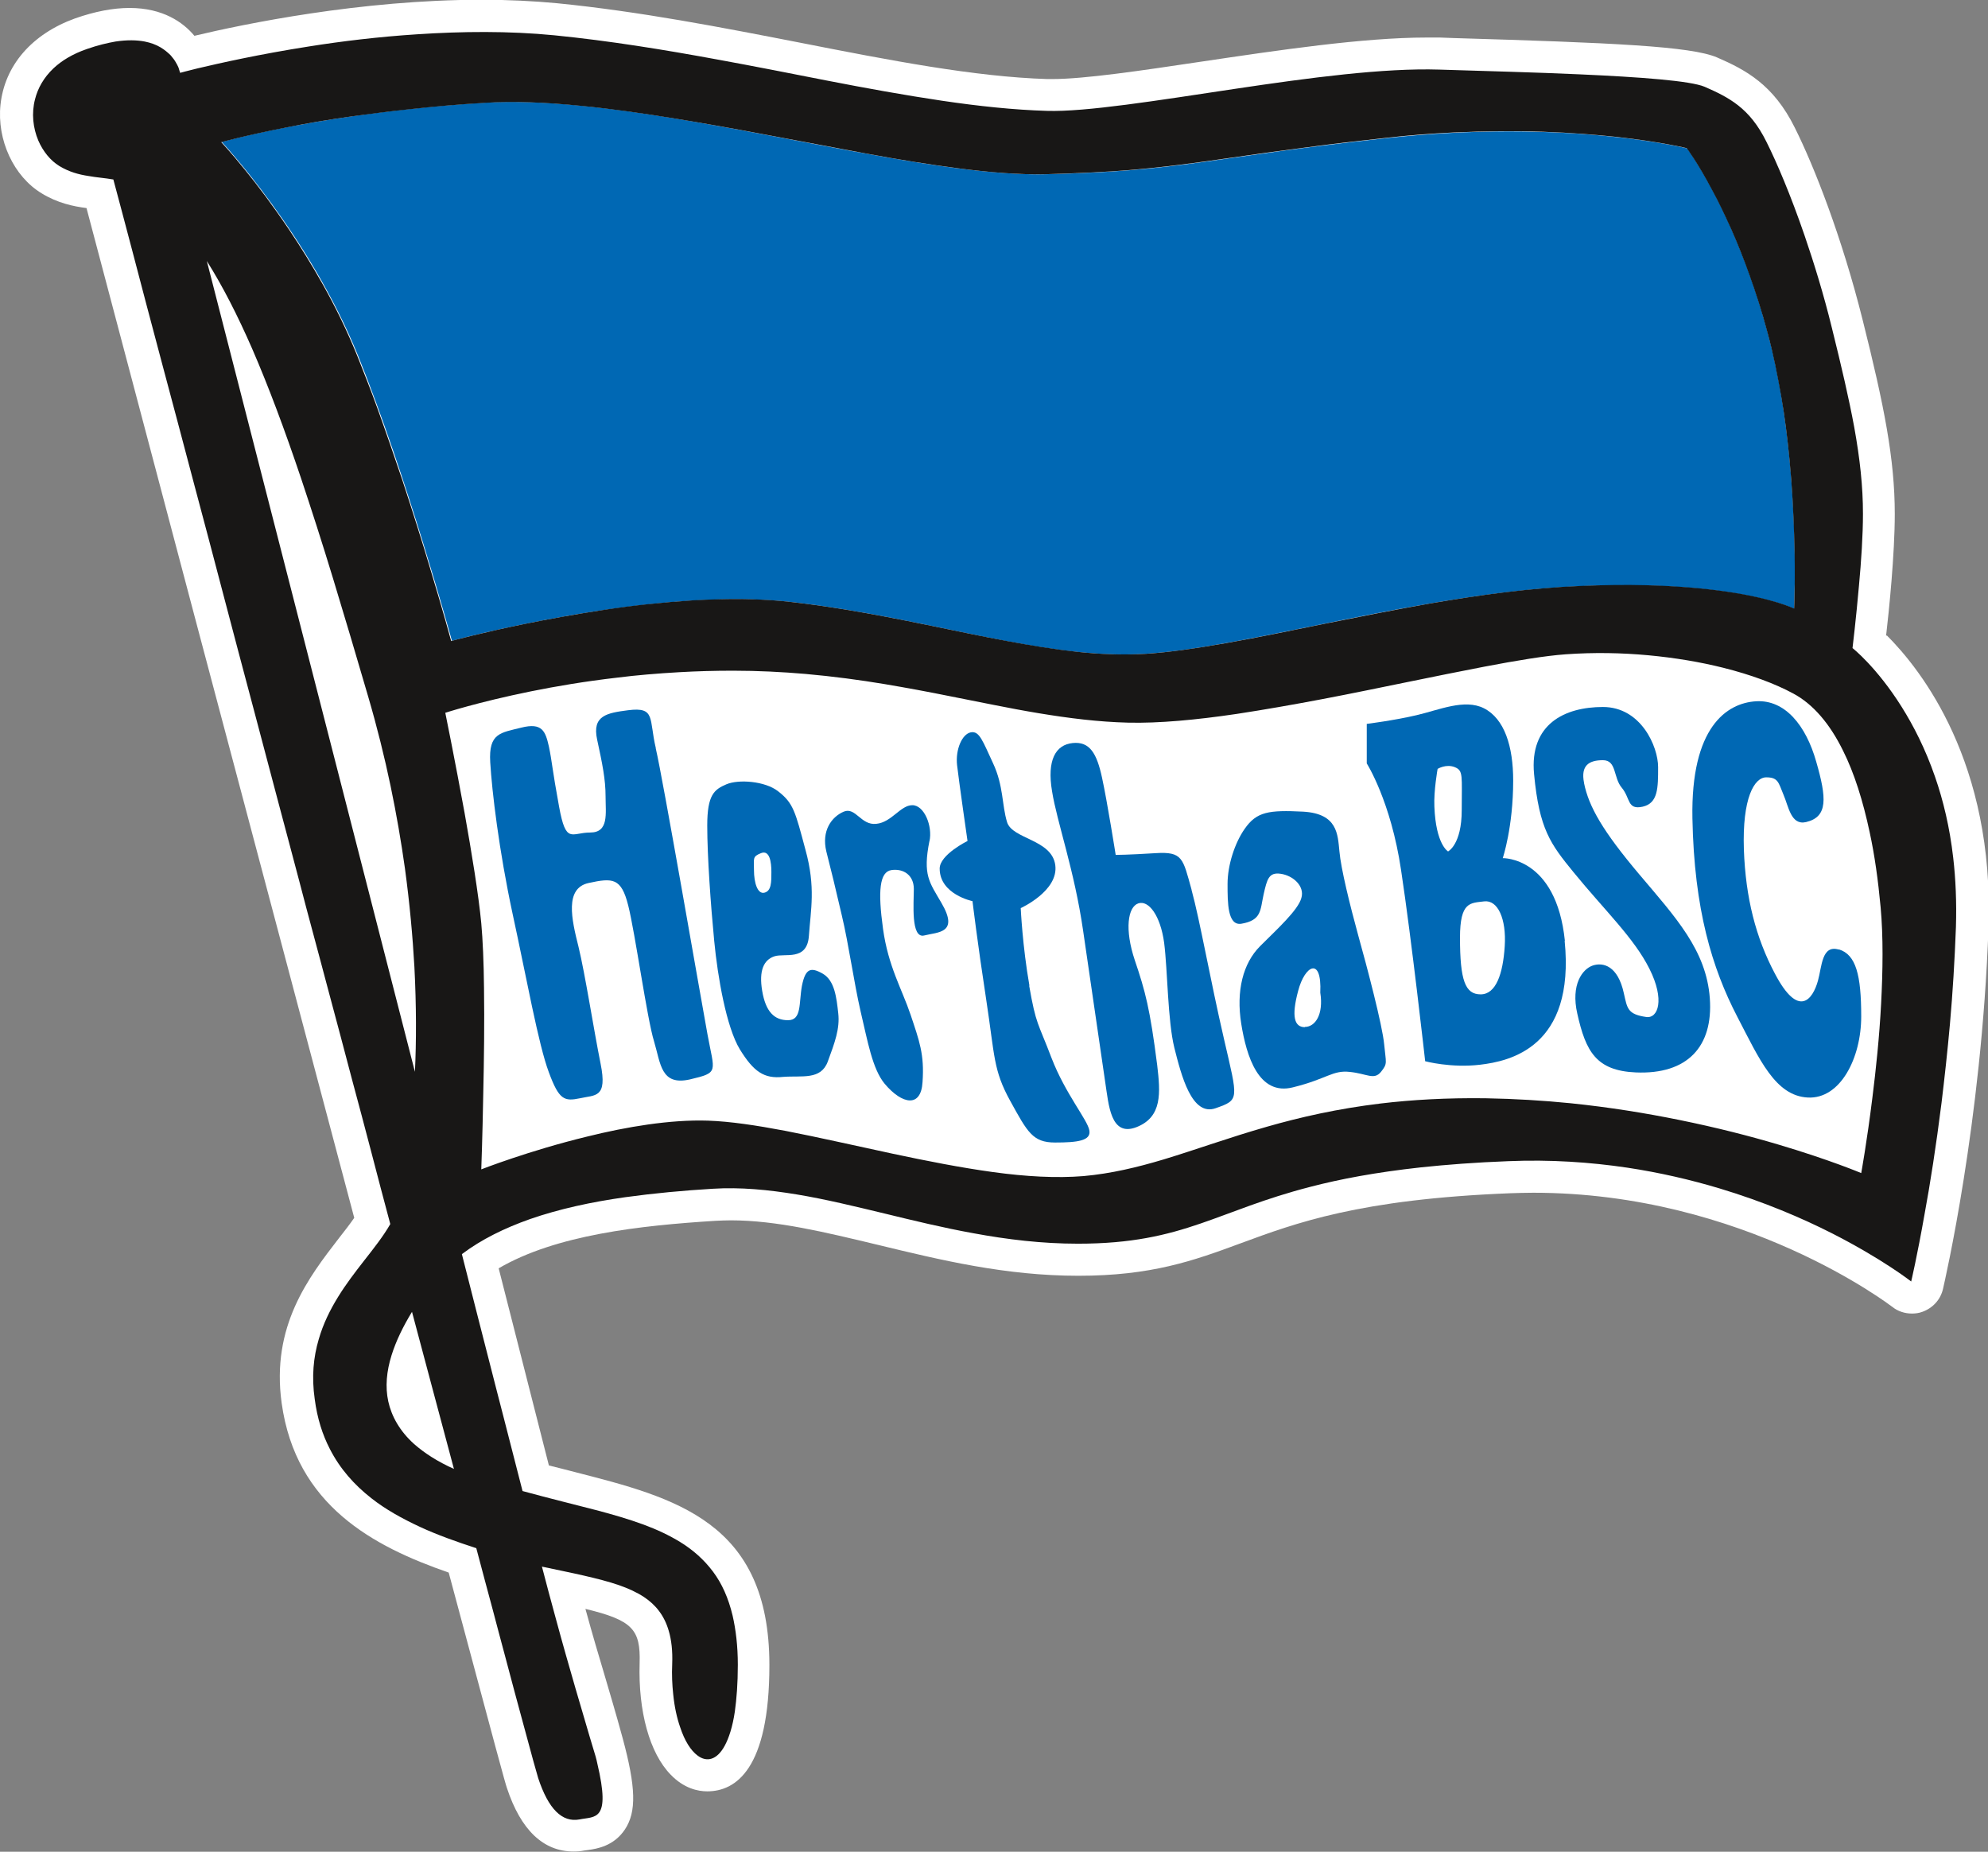
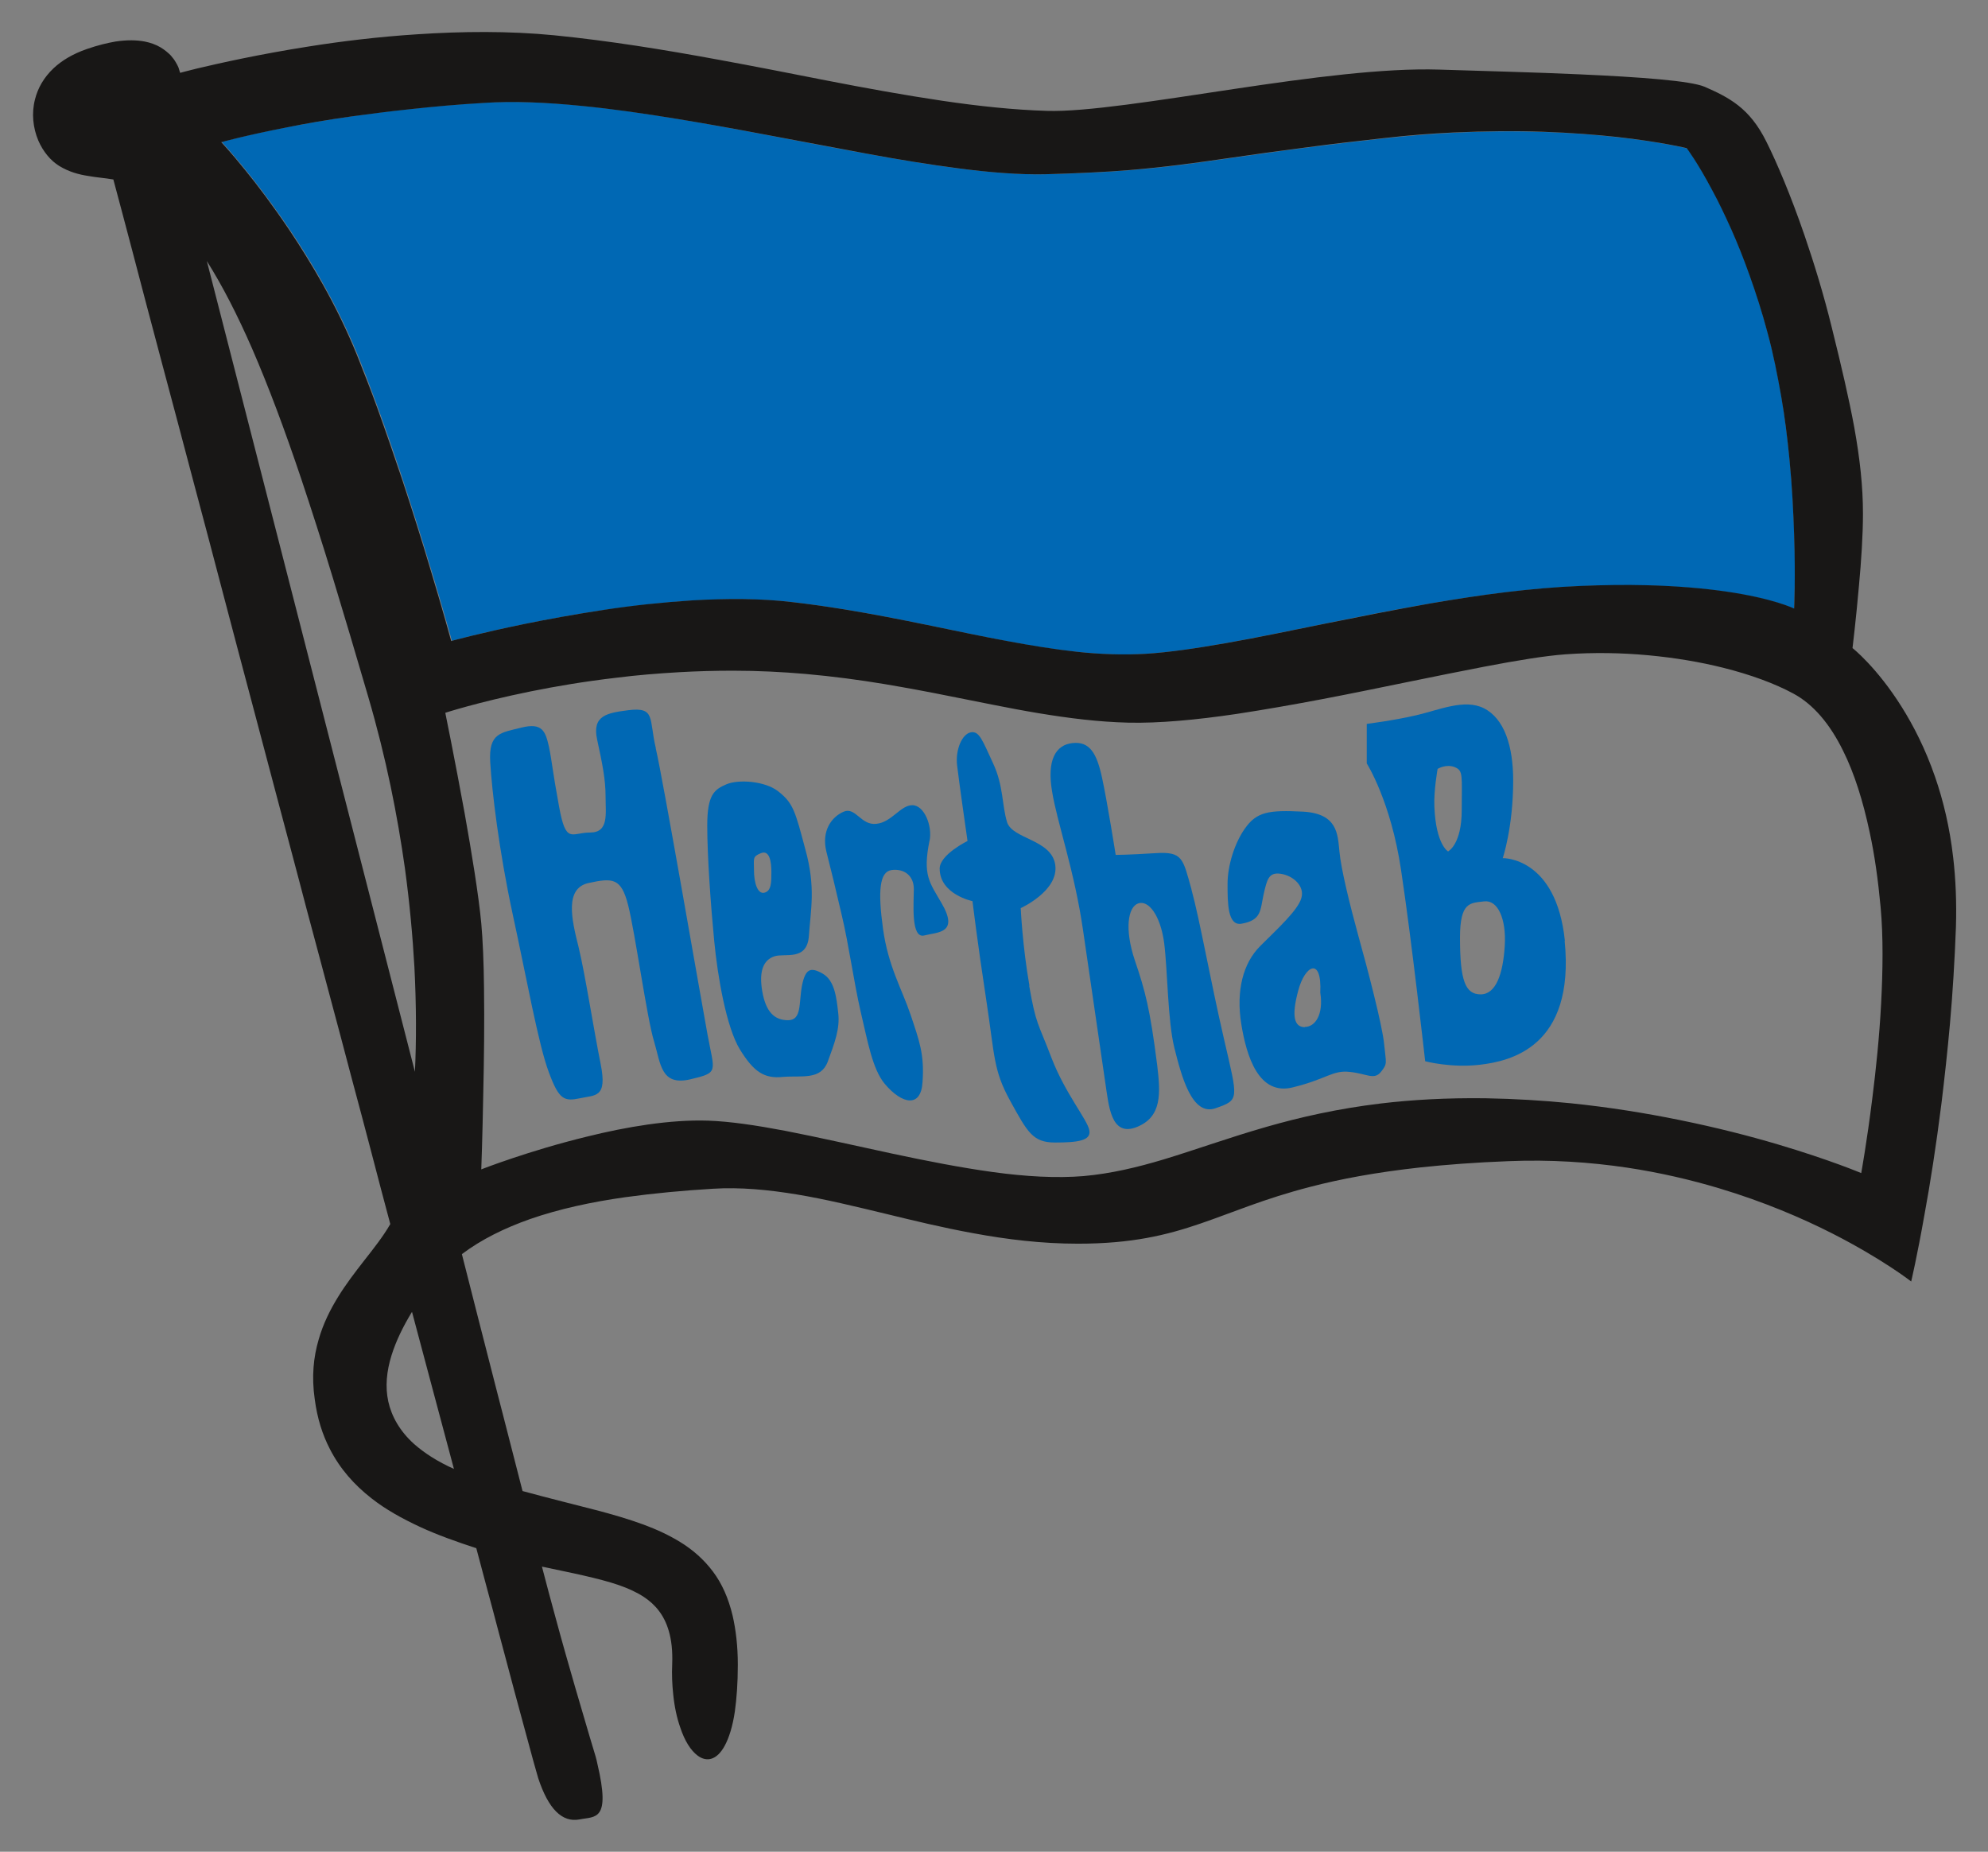
<svg xmlns="http://www.w3.org/2000/svg" id="Ebene_2" data-name="Ebene 2" viewBox="0 0 79.97 74.49">
  <rect x="0" y="0" width="79.97" height="74.49" fill="#808080" stroke="none" />
  <defs>
    <style>
      .cls-1 {
        fill: #0068b4;
      }

      .cls-2 {
        fill: #fff;
      }

      .cls-3 {
        fill: #181716;
      }
    </style>
  </defs>
  <g id="NEU">
-     <path class="cls-2" d="M75.87,25.58c.12-1.03.35-3.3.35-4.9,0-2.22-.43-4.37-1.29-7.8-.84-3.36-1.96-6.2-2.73-7.74-.86-1.74-1.98-2.33-3.13-2.83-1.05-.45-4.19-.59-10.62-.78l-.52-.02c-.18,0-.36,0-.55,0-2.55,0-5.96.51-9.06.97-2.41.36-4.69.7-5.99.7h-.2c-2.92-.09-6.32-.75-9.93-1.46-3.18-.62-6.47-1.26-9.79-1.59-.95-.09-1.97-.14-3.03-.14-4.88,0-9.59.98-11.56,1.45-.45-.54-1.26-1.12-2.61-1.12-.66,0-1.39.14-2.19.42C1.28,1.37.19,2.63.02,4.21c-.15,1.42.53,2.89,1.66,3.57.64.39,1.26.52,1.8.59,1.67,6.33,6.65,25.12,10.77,40.62-.18.26-.39.53-.61.81-1.22,1.58-2.74,3.54-2.31,6.64.57,4.12,3.69,5.77,6.72,6.82,1.95,7.29,2.27,8.46,2.34,8.66.56,1.7,1.47,2.56,2.68,2.56.14,0,.29-.01.44-.04l.15-.02c.34-.05,1.03-.15,1.48-.83.47-.71.44-1.7-.09-3.66-.29-1.07-.52-1.82-.75-2.61-.22-.74-.45-1.5-.75-2.6,1.9.46,2.22.83,2.18,2.18-.06,1.94.4,3.62,1.25,4.49.53.55,1.09.67,1.47.67,1.14,0,2.5-.88,2.5-5.08,0-5.77-3.78-6.73-7.85-7.77-.33-.09-.67-.17-1.02-.26l-2.02-7.93c2.31-1.35,5.69-1.72,8.71-1.91.21-.01.42-.02.63-.02,1.84,0,3.8.48,5.93.99,2.52.61,5.12,1.24,8.05,1.24s4.62-.6,6.51-1.3c2.25-.83,4.8-1.78,10.86-2.02.31-.01.62-.02.93-.02,8.48,0,14.38,4.55,14.44,4.59.22.18.51.27.79.27h0c.14,0,.29-.02.42-.07.42-.15.73-.49.83-.92.06-.27,1.55-6.66,1.83-14.52.24-6.65-2.7-10.38-4.09-11.77Z" />
-     <path class="cls-2" d="M17.91,28.66s1.19,5.75,1.45,8.48c.26,2.73,0,9.9,0,9.9,0,0,5.34-2.09,9.12-1.96,3.79.13,10.69,2.61,15.12,2.23,4.43-.39,7.83-3.26,16.18-3.14,8.34.13,15.11,3.01,15.11,3.01,0,0,1.17-6.4.78-10.7-.39-4.31-1.54-7.53-3.51-8.59-1.96-1.06-5.51-1.84-9.15-1.58-3.63.26-12.78,2.87-17.6,2.74-4.82-.13-9.36-2.09-15.89-2.09s-11.61,1.7-11.61,1.7" />
    <path class="cls-1" d="M41.41,39.65c-.28-1.59-.35-3.12-.35-3.12,0,0,1.53-.69,1.39-1.73-.14-1.04-1.73-1.04-1.94-1.73-.21-.69-.14-1.46-.56-2.36-.42-.9-.55-1.32-.9-1.25-.35.07-.62.69-.55,1.32.07.62.42,3.05.42,3.05,0,0-1.12.55-1.12,1.11,0,1.04,1.32,1.31,1.32,1.31,0,0,.2,1.67.55,3.95.35,2.29.28,2.84.97,4.09.69,1.25.9,1.67,1.8,1.67s1.46-.07,1.38-.49c-.07-.42-.96-1.46-1.52-2.91-.55-1.45-.62-1.31-.9-2.91Z" />
    <path class="cls-1" d="M26.38,30.09c-.28-1.18,0-1.66-1.11-1.52-.85.11-1.46.21-1.25,1.18.21.97.34,1.6.34,2.29s.14,1.45-.62,1.45-.97.49-1.25-1.04c-.28-1.52-.28-1.8-.41-2.42-.14-.62-.27-.97-1.11-.76-.83.21-1.32.21-1.25,1.39.07,1.18.35,3.54.9,6.1.56,2.57,1.04,5.27,1.46,6.38.41,1.11.62,1.17,1.25,1.04.62-.14,1.11,0,.83-1.39-.28-1.39-.62-3.6-.89-4.71-.28-1.11-.56-2.35.41-2.56.97-.21,1.31-.21,1.59.9.28,1.11.76,4.57,1.04,5.47.27.9.27,1.8,1.45,1.53,1.18-.28.98-.28.7-1.81-.28-1.52-1.8-10.32-2.08-11.5Z" />
    <path class="cls-1" d="M47.93,35.78c-.35-1.25-.35-1.53-1.45-1.46-1.11.07-1.6.07-1.6.07,0,0-.34-2.15-.55-3.11-.21-.97-.49-1.46-1.18-1.39-.69.07-1.04.69-.83,1.94.2,1.25.9,3.18,1.25,5.61.35,2.42.76,5.19.89,6.1.14.9.21,2.21,1.26,1.8,1.04-.41.96-1.38.83-2.49-.29-2.28-.48-2.98-.9-4.22-.42-1.25-.28-2.15.14-2.29.41-.14.89.48,1.04,1.59.14,1.11.14,3.12.41,4.22.28,1.11.7,2.77,1.66,2.43.97-.34.9-.34.34-2.77-.56-2.42-.97-4.78-1.31-6.02Z" />
    <path class="cls-1" d="M33.1,39.17c-.49-.28-.7-.21-.84.48-.13.7,0,1.39-.56,1.39s-.9-.35-1.04-1.18c-.14-.83.07-1.25.49-1.39.42-.14,1.32.21,1.39-.83.07-1.04.28-1.94-.14-3.46-.41-1.53-.48-1.87-1.1-2.35-.52-.41-1.59-.49-2.08-.28-.49.21-.77.42-.77,1.66s.14,3.19.28,4.64c.14,1.46.49,3.47,1.03,4.36.56.91.98,1.19,1.74,1.11.76-.06,1.52.14,1.8-.62.28-.76.49-1.32.42-1.94-.07-.62-.14-1.31-.62-1.59ZM30.33,35.01c0-.48-.07-.55.28-.69.35-.14.42.35.42.76s0,.76-.28.83c-.28.07-.42-.41-.42-.9Z" />
    <path class="cls-1" d="M37.39,33.84c.13-.61-.21-1.45-.69-1.45s-.83.69-1.45.75c-.62.07-.83-.69-1.31-.49-.49.21-.9.77-.7,1.6.21.83.35,1.39.62,2.56.28,1.17.49,2.71.76,3.88.28,1.18.47,2.31.97,2.91.7.83,1.46.97,1.52-.07.08-1.12-.13-1.66-.48-2.71-.35-1.04-.9-1.94-1.11-3.46-.21-1.52-.14-2.29.34-2.36.49-.07.9.21.9.76s-.13,2.01.42,1.87c.55-.14,1.41-.08.69-1.31-.48-.83-.76-1.11-.48-2.5Z" />
-     <path class="cls-1" d="M63.72,31.49c-.14-.7.2-.91.76-.91s.41.7.76,1.11c.35.42.21.9.84.76.62-.14.62-.76.62-1.59s-.69-2.42-2.22-2.42-2.96.68-2.77,2.7c.21,2.22.66,2.81,1.59,3.95,1.25,1.53,2.43,2.64,3.05,3.88.63,1.25.35,2.01-.13,1.94-.76-.11-.76-.35-.9-.96-.24-1.1-.83-1.25-1.25-1.11-.41.14-.89.76-.62,1.94.34,1.52.76,2.29,2.35,2.36,2.08.09,3.12-1.04,2.98-2.98-.14-1.94-1.38-3.26-2.84-4.99-1.46-1.73-2.03-2.72-2.22-3.67Z" />
-     <path class="cls-1" d="M73.97,38.2c-.69-.21-.68.68-.84,1.25-.21.76-.78,1.53-1.73-.28-.77-1.45-1.18-3.05-1.25-4.99-.07-2.08.42-2.91.9-2.91s.49.21.69.69c.21.48.3,1.25.91,1.11.89-.21.83-.97.41-2.43-.41-1.45-1.25-2.5-2.42-2.43-1.18.07-2.63,1.04-2.56,4.71.07,3.68.8,6.04,1.8,7.97.9,1.73,1.53,3.19,2.84,3.26,1.31.07,2.15-1.59,2.15-3.26s-.21-2.49-.9-2.7Z" />
    <path class="cls-1" d="M55.68,42.01c-.07-.76-.69-3.12-1.04-4.37-.34-1.24-.7-2.7-.76-3.39-.07-.69-.07-1.52-1.46-1.6-1.38-.07-1.87,0-2.35.69-.4.57-.69,1.46-.69,2.22s0,1.68.55,1.6c.83-.14.76-.55.9-1.18.14-.62.21-.9.69-.83.49.07.97.49.83.97-.13.49-.97,1.25-1.66,1.94-.69.69-.97,1.8-.76,3.12.21,1.31.7,2.91,2.08,2.56,1.38-.34,1.59-.7,2.29-.62.69.07.97.34,1.25,0,.28-.35.2-.35.13-1.11ZM52.49,41.32c-.42,0-.55-.42-.27-1.46.27-1.04.96-1.39.89.07.14.89-.21,1.38-.62,1.38Z" />
    <path class="cls-1" d="M62.95,37.85c-.35-3.39-2.5-3.33-2.5-3.33,0,0,.42-1.24.42-3.12,0-1.38-.35-2.49-1.18-2.91-.78-.39-1.8.07-2.71.28-.89.21-2,.35-2,.35v1.59s.97,1.52,1.38,4.29c.42,2.77.97,7.69.97,7.69,0,0,1.04.28,2.21.14,1.18-.14,3.83-.69,3.4-4.99ZM58.25,34.25s-.49-.27-.55-1.8c-.03-.64.13-1.52.13-1.52,0,0,.34-.21.69-.07.35.14.28.34.28,1.73s-.55,1.66-.55,1.66ZM60.53,38.06c-.07,1.11-.35,1.94-.97,1.94s-.83-.56-.83-2.28c0-1.46.42-1.39.97-1.46.55-.07.9.7.83,1.8Z" />
    <path class="cls-1" d="M18.17,25.78s8.07-2.2,13.69-1.56c5.63.65,10.08,2.34,14.23,2.08,4.16-.26,11.2-2.47,17.47-2.72,6.25-.26,8.61.91,8.61.91,0,0,.31-6-1.06-11.1-1.29-4.82-3.24-7.42-3.24-7.42,0,0-4.82-1.21-12.13-.41-7.31.8-8.09,1.32-13.69,1.45-5.6.13-16.15-3.27-22.55-2.88-6.4.39-10.58,1.58-10.58,1.58,0,0,3.51,3.74,5.48,8.59,1.96,4.84,3.78,11.48,3.78,11.48" />
    <path class="cls-3" d="M7.19,2.94h.02c.07-.02.33-.09.74-.19.89-.21,2.49-.57,4.47-.88,1.32-.21,2.8-.39,4.35-.49,1.8-.12,3.7-.14,5.53.04,2.21.22,4.42.58,6.59.98,1.48.27,2.94.56,4.37.84,1.59.31,3.14.59,4.62.81s2.9.37,4.23.41c1.56.05,4.46-.42,7.53-.88s6.03-.85,8.26-.78c1.89.06,3.88.11,5.63.19,2.47.11,4.47.26,5.04.5.48.21.93.42,1.35.75s.8.78,1.14,1.47c.41.82.97,2.13,1.53,3.76.38,1.11.77,2.37,1.1,3.72.39,1.57.69,2.86.9,4,.23,1.28.35,2.38.35,3.48,0,.85-.07,1.92-.16,2.88-.12,1.37-.26,2.52-.26,2.52,0,0,.97.76,1.98,2.37.47.75.95,1.68,1.34,2.81.33.95.59,2.03.73,3.25.1.86.14,1.79.11,2.79-.05,1.34-.13,2.65-.24,3.89-.1,1.12-.22,2.2-.34,3.19-.22,1.75-.46,3.27-.68,4.46-.3,1.71-.54,2.72-.54,2.72,0,0-1.15-.9-3.17-1.93-1.22-.62-2.76-1.28-4.56-1.82-1.14-.34-2.37-.63-3.7-.83-1.49-.22-3.08-.33-4.77-.26-1.33.05-2.49.14-3.53.25-1.82.2-3.24.47-4.43.78-1.87.48-3.14,1.04-4.43,1.48-1.37.47-2.77.81-4.93.81-1.45,0-2.85-.17-4.2-.42-1.22-.22-2.41-.51-3.56-.79-1.21-.29-2.39-.58-3.54-.77s-2.28-.3-3.39-.23c-1.17.07-2.36.18-3.52.34-1.35.19-2.65.47-3.83.88-1.02.36-1.96.82-2.74,1.41.21.82.41,1.61.6,2.36s.36,1.41.53,2.07c.19.73.36,1.42.53,2.06.31,1.22.58,2.25.78,3.04.55.15,1.09.29,1.6.42.46.12.9.23,1.33.34.69.18,1.34.37,1.94.59.54.2,1.03.43,1.47.7.52.32.96.71,1.32,1.19s.62,1.06.79,1.77c.13.57.21,1.22.21,1.98s-.05,1.37-.12,1.88c-.09.61-.24,1.07-.41,1.38-.31.57-.72.67-1.09.39-.27-.2-.52-.59-.7-1.14-.13-.37-.23-.82-.28-1.33-.04-.37-.06-.78-.04-1.21.02-.53-.03-.97-.14-1.34-.18-.62-.53-1.05-1-1.36-.29-.19-.62-.34-.99-.47-.43-.15-.91-.27-1.43-.39s-1.08-.23-1.68-.36c.18.7.37,1.4.55,2.06.28,1.04.56,2.01.8,2.84.47,1.62.8,2.71.81,2.74.03.1.05.2.07.29.55,2.33-.09,2.11-.72,2.24-.7.13-1.25-.42-1.66-1.66-.04-.13-.27-.94-.63-2.29-.2-.72-.43-1.6-.7-2.61-.16-.58-.32-1.21-.5-1.88-.08-.28-.51-1.91-.66-2.47-.79-.26-1.56-.53-2.27-.86s-1.38-.7-1.95-1.15c-.69-.54-1.26-1.18-1.67-1.98-.3-.58-.51-1.24-.61-2.01-.13-.9-.05-1.69.16-2.4.18-.63.46-1.19.78-1.71s.69-1,1.04-1.45c.4-.51.78-.99,1.06-1.48-.26-.96-.51-1.93-.77-2.92s-.5-1.9-.76-2.86c-.32-1.21-.64-2.43-.97-3.65-.2-.74-.39-1.48-.59-2.21s-.38-1.43-.57-2.15c-.27-1.01-.53-2.01-.8-3.01-.35-1.31-.69-2.61-1.03-3.89-.42-1.58-.83-3.12-1.22-4.61s-.8-3.04-1.18-4.46c-.45-1.71-.88-3.32-1.27-4.78-.47-1.76-.88-3.32-1.22-4.62-.31-1.18-.57-2.15-.76-2.86-.34-.06-.67-.08-1-.14-.39-.06-.77-.16-1.17-.4-.36-.22-.66-.59-.85-1.03-.21-.5-.28-1.09-.13-1.66.11-.44.35-.87.74-1.24.33-.31.77-.58,1.35-.78.43-.15.81-.24,1.15-.3.47-.07.85-.06,1.17,0,.25.05.46.13.63.23s.31.22.42.33c.04.05.08.1.12.15.06.08.1.16.14.23.03.06.06.12.07.17.01.04.05.16.05.16ZM16.58,52.76c-.36.59-.65,1.18-.83,1.76-.2.64-.26,1.27-.13,1.86s.46,1.19,1.04,1.71c.41.36.93.7,1.6,1l-.89-3.33-.8-3ZM16.69,43.14c.06-1.25.06-2.68-.02-4.24-.07-1.24-.19-2.56-.38-3.96-.15-1.07-.34-2.18-.58-3.33s-.54-2.36-.9-3.59c-.49-1.68-.96-3.26-1.41-4.74s-.87-2.78-1.29-4.04c-.66-1.96-1.31-3.7-1.97-5.22-.59-1.35-1.19-2.52-1.82-3.52,1.71,6.67,5.36,20.88,8.38,32.65M17.91,28.66s.39,1.91.78,4.05c.28,1.57.56,3.27.67,4.43.06.66.1,1.58.11,2.6.02,1.38,0,2.93-.03,4.24-.03,1.73-.08,3.06-.08,3.06,0,0,1.91-.75,4.26-1.32,1.57-.39,3.34-.69,4.86-.64.89.03,1.95.19,3.11.41,1.34.26,2.82.6,4.32.92,1.36.29,2.73.56,4.04.74s2.55.25,3.64.16c1.11-.1,2.15-.35,3.22-.67,1.29-.39,2.63-.88,4.17-1.32,1.33-.38,2.82-.72,4.56-.93,1.26-.15,2.65-.23,4.22-.21,1.17.02,2.32.09,3.42.2,1.56.16,3.03.4,4.36.67,1.53.31,2.88.66,3.99.99,2.09.62,3.34,1.15,3.34,1.15,0,0,.23-1.26.45-3.04.14-1.11.28-2.43.35-3.77s.09-2.69-.02-3.89c-.1-1.08-.24-2.09-.44-3.01-.27-1.27-.62-2.38-1.07-3.28-.53-1.08-1.2-1.87-2-2.3-.74-.4-1.71-.76-2.83-1.04-.92-.23-1.93-.4-3-.5s-2.19-.12-3.32-.04c-.84.06-1.98.25-3.29.5-.94.18-1.97.39-3.05.61s-2.28.47-3.44.69-2.35.43-3.47.6c-1.62.24-3.13.38-4.36.35-1.21-.03-2.39-.18-3.6-.38s-2.36-.45-3.6-.69c-.84-.17-1.7-.33-2.59-.48-1.02-.17-2.07-.31-3.19-.41-.93-.08-1.9-.13-2.92-.13-.74,0-1.45.02-2.15.06-.88.05-1.72.12-2.51.22-1.3.15-2.47.35-3.46.55-2.17.44-3.5.88-3.5.88M18.17,25.78s1.17-.32,2.93-.68c.93-.19,2.03-.39,3.21-.57s2.34-.3,3.55-.38c1.38-.08,2.75-.08,4,.07.71.08,1.4.18,2.08.29,1.17.19,2.28.41,3.36.63s2.19.46,3.23.65c.96.18,1.89.33,2.8.43s1.86.13,2.77.08c.94-.06,2.02-.22,3.22-.43,1.26-.22,2.63-.51,4.07-.8,1.35-.27,2.75-.55,4.17-.8,1-.17,2.02-.33,3.02-.45s2.01-.21,2.99-.25c.96-.04,1.84-.05,2.62-.03,1.3.03,2.36.13,3.21.25,1.95.28,2.77.69,2.77.69,0,0,.06-1.2,0-2.98-.03-.9-.08-1.95-.19-3.06-.08-.81-.18-1.65-.33-2.5s-.32-1.72-.55-2.56c-.22-.83-.47-1.6-.72-2.3s-.49-1.3-.74-1.86c-.27-.6-.52-1.12-.76-1.56-.59-1.12-1.03-1.7-1.03-1.7,0,0-1.01-.25-2.8-.45-.83-.09-1.84-.17-2.98-.21-1.08-.04-2.29-.03-3.61.03-.87.04-1.78.11-2.74.22-1.19.13-2.21.25-3.1.37-1.24.16-2.24.3-3.13.43-1.45.21-2.61.37-4.04.49-.96.08-2.05.13-3.42.17-1.02.02-2.2-.07-3.49-.24-1.15-.15-2.39-.35-3.68-.59s-2.71-.51-4.1-.77c-1.16-.22-2.33-.43-3.48-.62-1.34-.22-2.65-.41-3.89-.53-1.41-.14-2.73-.2-3.92-.12-1.05.06-2.03.15-2.95.25-.85.09-1.63.19-2.36.29-.99.14-1.87.29-2.6.44-1.7.33-2.66.6-2.66.6,0,0,.38.4.96,1.12.49.6,1.11,1.42,1.77,2.4.45.67.91,1.41,1.36,2.21.5.89.97,1.85,1.38,2.86.27.68.55,1.39.81,2.11.35.97.69,1.96,1.01,2.91.41,1.25.79,2.45,1.09,3.46.54,1.78.87,3,.87,3" />
  </g>
</svg>